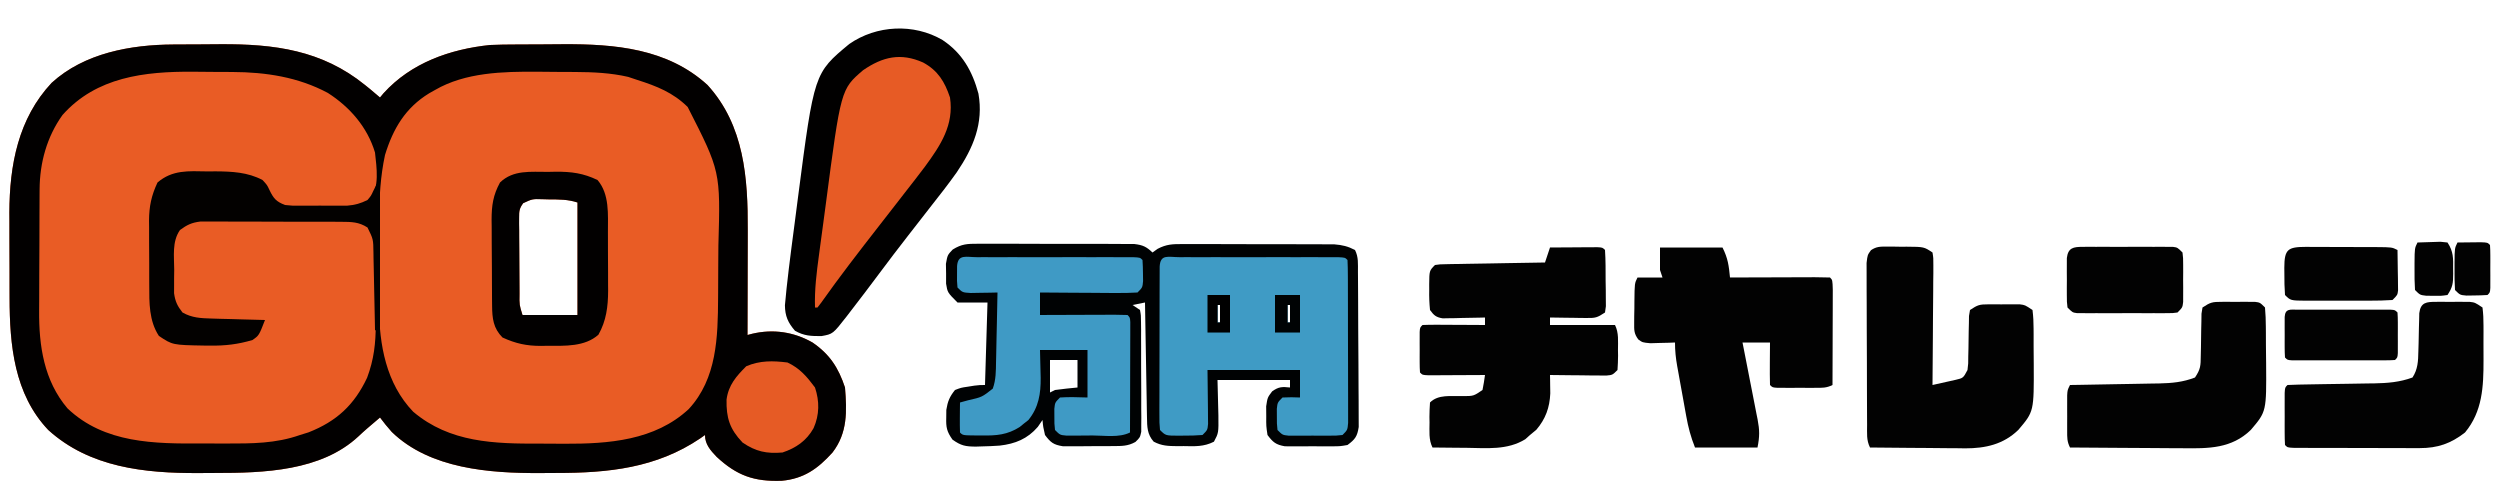
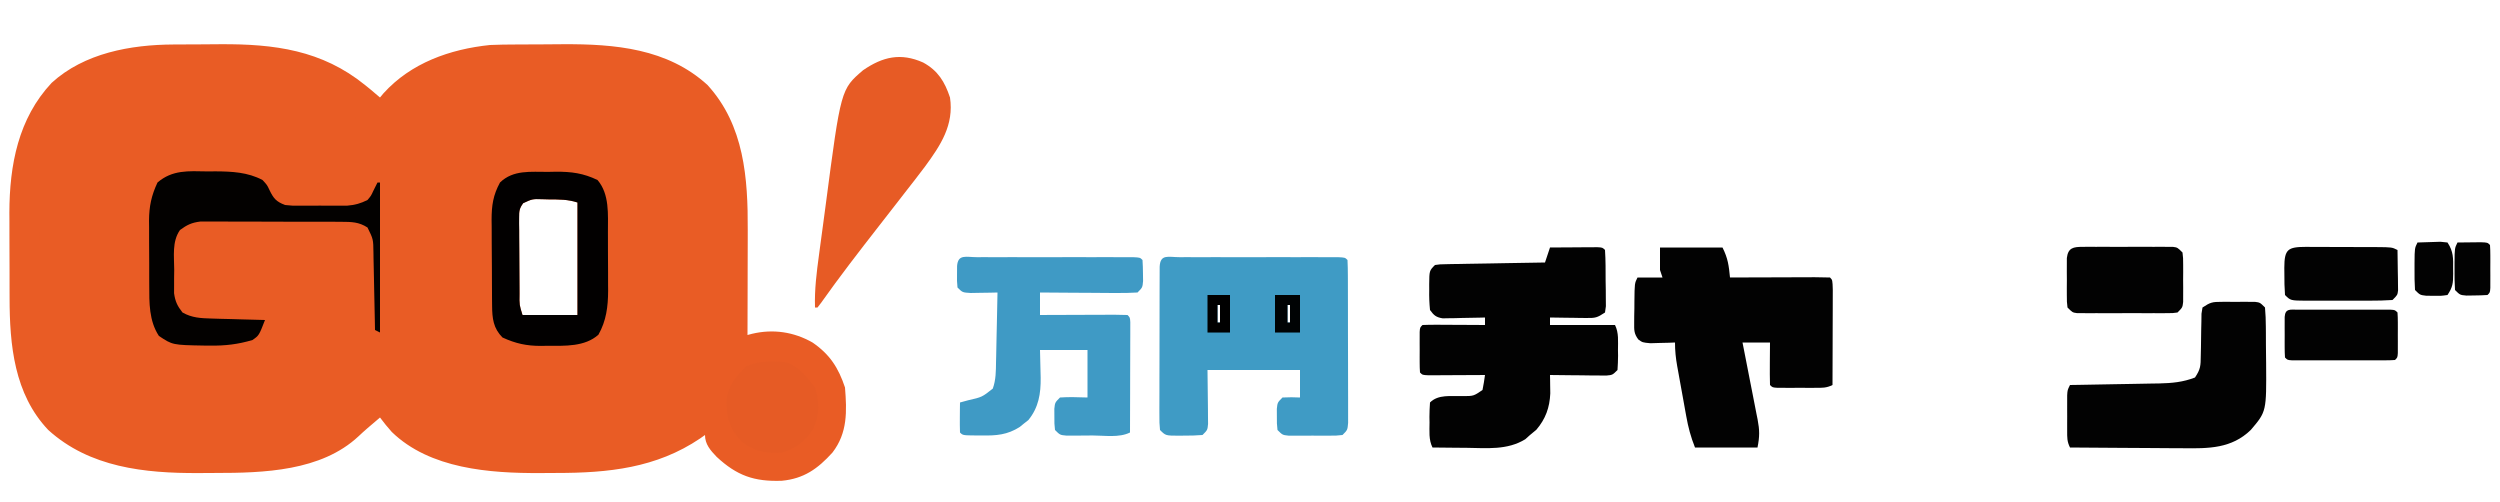
<svg xmlns="http://www.w3.org/2000/svg" version="1.1" width="1000" height="201">
  <path d="M0 0 C0.995 -0.006 1.991 -0.011 3.016 -0.017 C5.12 -0.027 7.224 -0.033 9.327 -0.037 C12.494 -0.047 15.66 -0.078 18.826 -0.109 C40.317 -0.222 59.358 2.231 76.598 16.203 C77.595 17.008 77.595 17.008 78.613 17.828 C79.958 18.934 81.281 20.065 82.598 21.203 C83.062 20.646 83.526 20.089 84.004 19.516 C94.998 7.373 110.566 1.875 126.598 0.203 C130.065 0.042 133.529 0.016 137 0 C137.995 -0.006 138.991 -0.011 140.016 -0.017 C142.12 -0.027 144.224 -0.033 146.327 -0.037 C149.494 -0.047 152.66 -0.078 155.826 -0.109 C176.503 -0.218 197.569 1.574 213.598 16.203 C228.338 32.354 229.789 53.505 229.695 74.309 C229.693 76.116 229.693 76.116 229.691 77.961 C229.685 81.771 229.673 85.581 229.66 89.391 C229.655 91.99 229.651 94.59 229.646 97.189 C229.636 103.527 229.619 109.865 229.598 116.203 C230.203 116.043 230.808 115.883 231.431 115.718 C239.841 113.719 248.147 114.951 255.598 119.203 C262.54 123.947 265.977 129.341 268.598 137.203 C269.352 146.694 269.668 155.311 263.598 163.203 C257.694 169.747 252.106 173.688 243.301 174.512 C232.228 174.904 225.339 172.444 217.262 164.945 C214.773 162.34 212.598 159.912 212.598 156.203 C211.966 156.65 211.334 157.098 210.684 157.559 C193.091 169.448 173.841 171.391 153.196 171.388 C150.998 171.391 148.8 171.409 146.602 171.428 C126.491 171.51 102.546 169.776 87.305 154.977 C85.646 153.103 84.082 151.216 82.598 149.203 C82.174 149.567 81.749 149.93 81.312 150.305 C80.071 151.369 78.826 152.43 77.578 153.488 C76.349 154.553 75.139 155.64 73.961 156.762 C59.017 170.692 36.023 171.39 16.769 171.388 C14.498 171.391 12.228 171.409 9.957 171.428 C-11.519 171.513 -33.525 169.212 -50.09 154.203 C-63.731 139.838 -65.552 120.192 -65.57 101.348 C-65.574 100.128 -65.577 98.909 -65.58 97.653 C-65.585 95.082 -65.588 92.511 -65.588 89.94 C-65.59 86.045 -65.608 82.151 -65.627 78.256 C-65.63 75.745 -65.632 73.234 -65.633 70.723 C-65.64 69.576 -65.647 68.43 -65.655 67.249 C-65.602 48.226 -62.111 29.604 -48.738 15.336 C-35.678 3.412 -17.099 0.077 0 0 Z M139.876 63.469 C138.315 65.586 138.228 66.666 138.241 69.276 C138.238 70.09 138.235 70.904 138.232 71.743 C138.244 72.618 138.257 73.493 138.27 74.395 C138.271 75.296 138.273 76.197 138.275 77.125 C138.282 79.029 138.296 80.933 138.316 82.837 C138.348 85.758 138.357 88.678 138.363 91.6 C138.372 93.448 138.383 95.296 138.395 97.145 C138.399 98.022 138.403 98.899 138.407 99.802 C138.33 104.14 138.33 104.14 139.598 108.203 C146.858 108.203 154.118 108.203 161.598 108.203 C161.598 93.353 161.598 78.503 161.598 63.203 C157.756 61.922 154.102 61.98 150.098 61.953 C148.939 61.922 148.939 61.922 147.758 61.891 C143.562 61.756 143.562 61.756 139.876 63.469 Z " fill="#E95C25" transform="translate(69.402,17.797)" />
  <path d="M0 0 C0.84 -0.006 1.68 -0.011 2.545 -0.017 C4.32 -0.027 6.094 -0.033 7.868 -0.037 C10.528 -0.047 13.186 -0.078 15.846 -0.109 C34.427 -0.225 54.141 1.357 68.043 15.012 C68.731 15.735 69.42 16.458 70.129 17.203 C70.652 17.73 71.176 18.258 71.715 18.801 C78.584 26.273 79.573 33.99 79.562 43.75 C79.098 47.45 78.488 49.333 76.129 52.203 C70.14 55.222 63.744 54.571 57.191 54.578 C55.929 54.603 54.666 54.627 53.365 54.652 C41.687 54.689 41.687 54.689 37.129 50.203 C35.949 48.352 35.949 48.352 35.254 46.578 C33.442 42.932 33.442 42.932 29.816 42.012 C23.938 40.76 17.988 40.874 12.004 40.891 C10.273 40.866 10.273 40.866 8.508 40.842 C0.265 40.641 0.265 40.641 -6.871 44.203 C-9.699 50.311 -10.316 55.399 -10.27 62.074 C-10.274 63.457 -10.274 63.457 -10.278 64.867 C-10.28 66.806 -10.275 68.745 -10.262 70.684 C-10.246 73.629 -10.262 76.573 -10.281 79.518 C-10.279 81.411 -10.275 83.305 -10.27 85.199 C-10.276 86.068 -10.282 86.937 -10.288 87.833 C-10.215 94.265 -9.507 101.191 -5.121 106.203 C3.544 110.054 18.509 109.657 27.566 107.016 C31.413 105.059 32.163 103.877 34.129 100.203 C33.342 100.189 32.556 100.174 31.746 100.159 C28.165 100.084 24.584 99.988 21.004 99.891 C19.766 99.868 18.529 99.846 17.254 99.822 C16.055 99.787 14.856 99.751 13.621 99.715 C12.521 99.689 11.422 99.662 10.289 99.635 C5.53 98.984 2.292 97.674 -0.721 93.863 C-1.996 90.914 -2.258 88.844 -2.27 85.641 C-2.275 84.074 -2.275 84.074 -2.281 82.477 C-2.27 81.396 -2.258 80.316 -2.246 79.203 C-2.258 78.123 -2.269 77.043 -2.281 75.93 C-2.277 74.886 -2.274 73.841 -2.27 72.766 C-2.266 71.818 -2.263 70.871 -2.259 69.895 C-1.787 66.618 -0.879 64.831 1.129 62.203 C5.046 59.318 7.853 58.825 12.676 58.815 C13.981 58.805 15.285 58.796 16.63 58.786 C18.046 58.792 19.463 58.798 20.879 58.805 C22.34 58.803 23.8 58.8 25.261 58.796 C28.317 58.792 31.373 58.798 34.43 58.812 C38.34 58.829 42.251 58.819 46.161 58.801 C49.176 58.79 52.191 58.794 55.205 58.802 C56.647 58.804 58.089 58.801 59.53 58.794 C61.547 58.787 63.565 58.8 65.582 58.815 C66.728 58.817 67.875 58.82 69.056 58.822 C72.534 59.253 74.373 60.057 77.129 62.203 C79.019 64.998 79.386 67.246 79.419 70.582 C79.432 71.44 79.445 72.299 79.458 73.184 C79.46 74.107 79.463 75.03 79.465 75.98 C79.475 77.424 79.475 77.424 79.485 78.897 C79.495 80.937 79.5 82.977 79.5 85.017 C79.504 88.098 79.54 91.178 79.578 94.26 C79.669 109.965 78.246 122.872 67.457 135.098 C56.533 145.812 40.869 148.518 26.18 148.504 C25.164 148.508 24.148 148.512 23.102 148.517 C20.965 148.523 18.828 148.523 16.691 148.519 C13.467 148.516 10.245 148.539 7.021 148.564 C-10.544 148.62 -28.185 147.972 -42.348 136.133 C-53.813 124.153 -55.189 109.422 -55.172 93.652 C-55.176 92.147 -55.18 90.642 -55.185 89.136 C-55.192 85.992 -55.192 82.848 -55.187 79.703 C-55.181 75.706 -55.198 71.709 -55.221 67.712 C-55.236 64.605 -55.237 61.499 -55.234 58.392 C-55.234 56.92 -55.239 55.447 -55.249 53.975 C-55.338 39.438 -53.484 25.1 -43.309 13.953 C-31.662 3.116 -15.383 0.083 0 0 Z " fill="#E95C25" transform="translate(70.871,28.797)" />
-   <path d="M0 0 C0.995 -0.006 1.991 -0.011 3.016 -0.017 C5.12 -0.027 7.224 -0.033 9.327 -0.037 C12.494 -0.047 15.66 -0.078 18.826 -0.109 C40.317 -0.222 59.358 2.231 76.598 16.203 C77.595 17.008 77.595 17.008 78.613 17.828 C79.958 18.934 81.281 20.065 82.598 21.203 C83.062 20.646 83.526 20.089 84.004 19.516 C94.998 7.373 110.566 1.875 126.598 0.203 C130.065 0.042 133.529 0.016 137 0 C137.995 -0.006 138.991 -0.011 140.016 -0.017 C142.12 -0.027 144.224 -0.033 146.327 -0.037 C149.494 -0.047 152.66 -0.078 155.826 -0.109 C176.503 -0.218 197.569 1.574 213.598 16.203 C228.338 32.354 229.789 53.505 229.695 74.309 C229.693 76.116 229.693 76.116 229.691 77.961 C229.685 81.771 229.673 85.581 229.66 89.391 C229.655 91.99 229.651 94.59 229.646 97.189 C229.636 103.527 229.619 109.865 229.598 116.203 C230.203 116.043 230.808 115.883 231.431 115.718 C239.841 113.719 248.147 114.951 255.598 119.203 C262.54 123.947 265.977 129.341 268.598 137.203 C269.352 146.694 269.668 155.311 263.598 163.203 C257.694 169.747 252.106 173.688 243.301 174.512 C232.228 174.904 225.339 172.444 217.262 164.945 C214.773 162.34 212.598 159.912 212.598 156.203 C211.966 156.65 211.334 157.098 210.684 157.559 C193.091 169.448 173.841 171.391 153.196 171.388 C150.998 171.391 148.8 171.409 146.602 171.428 C126.491 171.51 102.546 169.776 87.305 154.977 C85.646 153.103 84.082 151.216 82.598 149.203 C82.174 149.567 81.749 149.93 81.312 150.305 C80.071 151.369 78.826 152.43 77.578 153.488 C76.349 154.553 75.139 155.64 73.961 156.762 C59.017 170.692 36.023 171.39 16.769 171.388 C14.498 171.391 12.228 171.409 9.957 171.428 C-11.519 171.513 -33.525 169.212 -50.09 154.203 C-63.731 139.838 -65.552 120.192 -65.57 101.348 C-65.574 100.128 -65.577 98.909 -65.58 97.653 C-65.585 95.082 -65.588 92.511 -65.588 89.94 C-65.59 86.045 -65.608 82.151 -65.627 78.256 C-65.63 75.745 -65.632 73.234 -65.633 70.723 C-65.64 69.576 -65.647 68.43 -65.655 67.249 C-65.602 48.226 -62.111 29.604 -48.738 15.336 C-35.678 3.412 -17.099 0.077 0 0 Z M-44.402 28.203 C-50.648 36.911 -53.502 47.317 -53.563 57.93 C-53.568 58.586 -53.573 59.242 -53.579 59.918 C-53.593 62.078 -53.6 64.238 -53.605 66.398 C-53.608 67.141 -53.611 67.884 -53.614 68.65 C-53.629 72.585 -53.638 76.521 -53.643 80.456 C-53.648 84.494 -53.672 88.532 -53.701 92.569 C-53.719 95.697 -53.724 98.825 -53.726 101.954 C-53.729 103.441 -53.737 104.928 -53.75 106.414 C-53.866 120.477 -51.839 134.448 -42.398 145.562 C-27.629 159.618 -7.569 159.709 11.578 159.594 C14.79 159.578 18.001 159.594 21.213 159.613 C31.35 159.624 40.924 159.625 50.598 156.203 C51.735 155.85 52.872 155.497 54.043 155.133 C65.256 150.719 72.298 144.194 77.441 133.293 C80.178 125.98 80.906 119.498 80.898 111.754 C80.905 110.29 80.905 110.29 80.911 108.797 C80.917 106.748 80.918 104.698 80.913 102.648 C80.91 99.514 80.934 96.382 80.959 93.248 C80.961 91.25 80.962 89.252 80.961 87.254 C80.975 85.854 80.975 85.854 80.989 84.425 C80.954 79.588 80.909 76.031 77.598 72.203 C74.152 69.966 71.217 69.945 67.164 69.928 C65.859 69.919 64.554 69.909 63.21 69.9 C61.788 69.9 60.367 69.901 58.945 69.902 C57.483 69.898 56.021 69.894 54.559 69.889 C51.497 69.882 48.435 69.882 45.372 69.887 C41.454 69.893 37.536 69.876 33.617 69.853 C30.598 69.838 27.579 69.837 24.56 69.841 C23.116 69.84 21.671 69.835 20.227 69.825 C18.205 69.812 16.183 69.821 14.16 69.831 C12.436 69.83 12.436 69.83 10.678 69.829 C7.23 70.248 5.375 71.155 2.598 73.203 C-1.449 78.512 -0.882 83.728 -0.84 90.141 C-0.86 91.212 -0.88 92.284 -0.9 93.389 C-0.897 99.566 -0.786 103.654 3.598 108.203 C7.439 110.125 10.725 110.496 14.992 110.617 C16.194 110.656 17.396 110.695 18.635 110.734 C19.881 110.765 21.127 110.796 22.41 110.828 C23.675 110.867 24.941 110.905 26.244 110.945 C29.362 111.039 32.48 111.125 35.598 111.203 C33.631 114.877 32.881 116.059 29.035 118.016 C19.192 120.86 6.263 120.425 -3.402 117.203 C-6.614 115.044 -7.124 112.165 -7.986 108.529 C-8.714 104.461 -8.707 100.42 -8.703 96.297 C-8.707 95.373 -8.712 94.449 -8.716 93.496 C-8.722 91.553 -8.722 89.61 -8.718 87.667 C-8.715 84.712 -8.738 81.757 -8.764 78.801 C-8.766 76.904 -8.767 75.007 -8.766 73.109 C-8.775 72.235 -8.784 71.361 -8.794 70.46 C-8.751 64.717 -7.83 60.433 -5.402 55.203 C-0.144 50.848 6.922 51.763 13.41 51.828 C14.548 51.817 15.685 51.805 16.857 51.793 C23.336 51.815 29.802 51.976 35.598 55.203 C37.285 58.141 37.285 58.141 38.598 61.203 C43.417 65.929 48.243 65.698 54.785 65.701 C56.043 65.681 57.301 65.661 58.598 65.641 C60.485 65.651 60.485 65.651 62.41 65.662 C68.706 65.619 73.064 65.473 78.598 62.203 C82.475 57.153 81.249 49.198 80.598 43.203 C77.548 33.058 70.555 25.011 61.707 19.355 C49.768 12.995 36.96 11.072 23.594 11 C22.753 10.994 21.912 10.989 21.045 10.983 C19.273 10.973 17.501 10.967 15.728 10.963 C13.067 10.953 10.406 10.922 7.744 10.891 C-11.53 10.771 -30.855 12.963 -44.402 28.203 Z M104.598 18.203 C103.831 18.635 103.064 19.067 102.273 19.512 C92.762 25.313 87.834 33.65 84.598 44.203 C82.771 52.753 82.29 61.067 82.297 69.789 C82.293 71.048 82.288 72.308 82.284 73.605 C82.278 76.253 82.277 78.9 82.282 81.547 C82.287 84.231 82.28 86.915 82.261 89.599 C82.237 93.516 82.233 97.434 82.234 101.352 C82.225 102.532 82.216 103.713 82.206 104.929 C82.289 120.14 85.044 135.603 95.855 146.875 C110.499 159.307 128.422 159.722 146.635 159.649 C149.893 159.641 153.15 159.669 156.408 159.701 C173.968 159.76 192.495 158.438 206.074 145.848 C217.4 133.622 217.744 117.051 217.836 101.324 C217.84 100.668 217.844 100.013 217.848 99.337 C217.869 95.863 217.883 92.388 217.893 88.914 C217.902 86.077 217.922 83.241 217.954 80.405 C218.791 50.741 218.791 50.741 205.668 24.996 C199.832 19.235 193.317 16.669 185.598 14.203 C183.741 13.584 183.741 13.584 181.848 12.953 C174.907 11.351 167.887 11.04 160.785 11 C159.973 10.994 159.16 10.989 158.323 10.983 C156.612 10.973 154.901 10.967 153.19 10.963 C150.631 10.953 148.074 10.922 145.516 10.891 C131.841 10.803 116.727 11.145 104.598 18.203 Z " fill="#020000" transform="translate(69.402,17.797)" />
-   <path d="M0 0 C0.706 -0.005 1.413 -0.011 2.14 -0.016 C4.464 -0.029 6.787 -0.012 9.111 0.006 C10.731 0.005 12.351 0.004 13.971 0.001 C17.361 -0 20.751 0.012 24.141 0.035 C28.485 0.064 32.828 0.061 37.171 0.048 C40.514 0.041 43.857 0.049 47.201 0.061 C48.802 0.066 50.404 0.066 52.005 0.062 C54.243 0.059 56.481 0.076 58.719 0.098 C60.628 0.106 60.628 0.106 62.576 0.114 C65.966 0.522 67.349 1.187 69.795 3.502 C70.475 3.014 71.156 2.527 71.857 2.025 C75.425 0.175 77.792 0.127 81.801 0.129 C82.828 0.124 82.828 0.124 83.877 0.118 C86.131 0.11 88.384 0.124 90.638 0.138 C92.211 0.139 93.784 0.138 95.357 0.137 C98.648 0.137 101.94 0.147 105.232 0.166 C109.445 0.188 113.658 0.189 117.871 0.182 C121.118 0.179 124.364 0.185 127.61 0.195 C129.163 0.199 130.717 0.2 132.27 0.199 C134.443 0.198 136.616 0.211 138.789 0.227 C140.024 0.232 141.259 0.236 142.532 0.241 C145.737 0.497 147.954 1.02 150.795 2.502 C152.255 5.423 151.946 8.012 151.972 11.275 C151.978 11.971 151.985 12.667 151.992 13.384 C152.011 15.692 152.023 17.999 152.033 20.306 C152.037 21.094 152.041 21.881 152.045 22.693 C152.066 26.86 152.08 31.027 152.09 35.195 C152.101 39.501 152.135 43.807 152.175 48.114 C152.201 51.424 152.21 54.733 152.213 58.043 C152.218 59.631 152.23 61.218 152.248 62.806 C152.272 65.028 152.272 67.248 152.265 69.47 C152.271 70.734 152.276 71.998 152.282 73.301 C151.707 77.077 150.833 78.257 147.795 80.502 C144.834 81.019 144.834 81.019 141.42 81.033 C140.187 81.038 138.955 81.043 137.685 81.049 C136.401 81.033 135.117 81.018 133.795 81.002 C131.869 81.025 131.869 81.025 129.904 81.049 C128.672 81.043 127.439 81.038 126.17 81.033 C124.48 81.026 124.48 81.026 122.756 81.019 C119.15 80.389 117.965 79.406 115.795 76.502 C115.263 72.97 115.263 72.97 115.295 69.002 C115.279 67.037 115.279 67.037 115.263 65.033 C115.795 61.502 115.795 61.502 117.654 59.049 C120.24 57.18 121.672 57.155 124.795 57.502 C124.795 56.512 124.795 55.522 124.795 54.502 C115.225 54.502 105.655 54.502 95.795 54.502 C95.953 61.562 95.953 61.562 96.155 68.622 C96.235 75.673 96.235 75.673 94.373 79.177 C90.397 81.22 86.698 81.042 82.295 80.939 C81.44 80.946 80.585 80.953 79.705 80.961 C76.076 80.924 73.503 80.877 70.263 79.162 C67.641 76.197 67.655 73.261 67.589 69.479 C67.559 67.948 67.559 67.948 67.529 66.386 C67.512 65.286 67.495 64.186 67.478 63.052 C67.457 61.925 67.437 60.797 67.415 59.635 C67.35 56.028 67.291 52.421 67.232 48.814 C67.189 46.371 67.145 43.927 67.101 41.484 C66.994 35.49 66.892 29.496 66.795 23.502 C65.145 23.832 63.495 24.162 61.795 24.502 C62.785 25.162 63.775 25.822 64.795 26.502 C65.182 28.658 65.182 28.658 65.199 31.363 C65.211 32.374 65.224 33.385 65.237 34.427 C65.234 35.523 65.231 36.619 65.228 37.748 C65.234 38.87 65.239 39.992 65.244 41.148 C65.251 43.524 65.249 45.901 65.241 48.277 C65.232 51.921 65.261 55.563 65.293 59.207 C65.294 61.512 65.294 63.817 65.291 66.123 C65.302 67.217 65.313 68.31 65.325 69.437 C65.311 70.959 65.311 70.959 65.296 72.511 C65.296 73.405 65.296 74.298 65.296 75.218 C64.795 77.502 64.795 77.502 62.96 79.288 C59.911 80.997 57.463 80.907 53.982 80.935 C53.331 80.941 52.681 80.946 52.01 80.951 C50.639 80.958 49.267 80.956 47.895 80.948 C45.801 80.939 43.709 80.968 41.615 81 C40.279 81.001 38.943 81.001 37.607 80.998 C35.792 81.001 35.792 81.001 33.939 81.003 C30.199 80.407 29.035 79.503 26.795 76.502 C26.045 73.252 26.045 73.252 25.795 70.502 C25.176 71.409 24.557 72.317 23.92 73.252 C19.799 78.042 14.903 80.033 8.657 80.745 C6.262 80.924 3.883 81.014 1.482 81.064 C0.705 81.091 -0.072 81.118 -0.872 81.146 C-4.989 81.118 -6.779 80.807 -10.217 78.342 C-12.513 75.062 -12.827 73.462 -12.705 69.502 C-12.695 68.491 -12.685 67.48 -12.674 66.439 C-12.135 63.061 -11.357 61.162 -9.205 58.502 C-6.795 57.576 -6.795 57.576 -4.143 57.189 C-3.265 57.049 -2.387 56.908 -1.483 56.763 C0.795 56.502 0.795 56.502 2.795 56.502 C3.125 45.612 3.455 34.722 3.795 23.502 C-0.165 23.502 -4.125 23.502 -8.205 23.502 C-12.205 19.502 -12.205 19.502 -12.772 15.97 C-12.77 14.006 -12.77 14.006 -12.768 12.002 C-12.79 10.692 -12.812 9.382 -12.834 8.033 C-12.205 4.502 -12.205 4.502 -10.116 2.312 C-6.485 0.054 -4.26 0.001 0 0 Z M95.795 24.502 C95.795 26.812 95.795 29.122 95.795 31.502 C96.125 31.502 96.455 31.502 96.795 31.502 C96.795 29.192 96.795 26.882 96.795 24.502 C96.465 24.502 96.135 24.502 95.795 24.502 Z M123.795 24.502 C123.795 26.812 123.795 29.122 123.795 31.502 C124.125 31.502 124.455 31.502 124.795 31.502 C124.795 29.192 124.795 26.882 124.795 24.502 C124.465 24.502 124.135 24.502 123.795 24.502 Z M28.795 46.502 C28.795 50.792 28.795 55.082 28.795 59.502 C29.455 59.172 30.115 58.842 30.795 58.502 C32.331 58.277 33.874 58.094 35.42 57.939 C36.863 57.795 38.307 57.65 39.795 57.502 C39.795 53.872 39.795 50.242 39.795 46.502 C36.165 46.502 32.535 46.502 28.795 46.502 Z " fill="#000203" transform="translate(391.205,97.498)" />
-   <path d="M0 0 C7.896 5.25 11.916 12.393 14.375 21.438 C16.48 33.36 12.302 43.146 5.721 52.895 C2.304 57.718 -1.344 62.358 -5 67 C-6.156 68.484 -7.311 69.968 -8.465 71.453 C-10.235 73.73 -12.005 76.007 -13.781 78.279 C-17.642 83.226 -21.437 88.218 -25.188 93.25 C-29.086 98.468 -33.007 103.666 -37 108.812 C-37.445 109.394 -37.89 109.975 -38.348 110.573 C-43.848 117.612 -43.848 117.612 -48.402 118.434 C-52.595 118.44 -55.285 118.402 -59 116.312 C-61.812 113.061 -62.986 110.43 -63.029 106.097 C-62.926 105.058 -62.824 104.02 -62.718 102.95 C-62.608 101.803 -62.498 100.656 -62.385 99.474 C-61.806 94.244 -61.196 89.022 -60.512 83.805 C-60.367 82.692 -60.223 81.579 -60.074 80.432 C-59.769 78.094 -59.462 75.756 -59.154 73.419 C-58.691 69.905 -58.241 66.39 -57.791 62.875 C-51.333 13.255 -51.333 13.255 -37.316 1.613 C-26.421 -5.975 -11.476 -6.726 0 0 Z " fill="#010000" transform="translate(377,16)" />
  <path d="M0 0 C0.711 -0.002 1.421 -0.004 2.153 -0.005 C4.513 -0.01 6.873 -0.007 9.232 -0.003 C10.865 -0.004 12.498 -0.005 14.131 -0.006 C17.558 -0.008 20.984 -0.006 24.411 -0.001 C28.813 0.005 33.215 0.001 37.617 -0.005 C40.99 -0.008 44.363 -0.007 47.736 -0.004 C49.36 -0.004 50.983 -0.005 52.607 -0.007 C54.872 -0.009 57.137 -0.006 59.402 0 C61.34 0.001 61.34 0.001 63.316 0.002 C66.201 0.129 66.201 0.129 67.201 1.129 C67.306 3.235 67.34 5.345 67.346 7.453 C67.35 8.114 67.353 8.774 67.357 9.454 C67.366 11.647 67.368 13.839 67.369 16.032 C67.372 17.55 67.376 19.068 67.379 20.587 C67.385 23.774 67.387 26.961 67.386 30.148 C67.386 34.238 67.4 38.328 67.417 42.419 C67.428 45.556 67.43 48.693 67.43 51.83 C67.431 53.339 67.435 54.847 67.443 56.355 C67.453 58.462 67.45 60.569 67.444 62.676 C67.446 63.877 67.447 65.077 67.448 66.314 C67.201 69.129 67.201 69.129 65.201 71.129 C62.803 71.388 62.803 71.388 59.826 71.395 C58.759 71.398 57.691 71.4 56.592 71.403 C55.473 71.395 54.354 71.387 53.201 71.379 C52.082 71.387 50.963 71.395 49.811 71.403 C48.743 71.4 47.676 71.398 46.576 71.395 C45.103 71.392 45.103 71.392 43.6 71.388 C41.201 71.129 41.201 71.129 39.201 69.129 C38.936 66.598 38.936 66.598 38.951 63.629 C38.943 62.16 38.943 62.16 38.936 60.661 C39.201 58.129 39.201 58.129 41.201 56.129 C44.826 56.004 44.826 56.004 48.201 56.129 C48.201 52.499 48.201 48.869 48.201 45.129 C35.991 45.129 23.781 45.129 11.201 45.129 C11.28 52.938 11.28 52.938 11.381 60.746 C11.386 61.716 11.391 62.685 11.396 63.684 C11.407 64.679 11.417 65.674 11.428 66.699 C11.201 69.129 11.201 69.129 9.201 71.129 C6.656 71.328 4.244 71.408 1.701 71.379 C1.012 71.387 0.322 71.395 -0.389 71.403 C-5.545 71.383 -5.545 71.383 -7.799 69.129 C-8.046 66.314 -8.046 66.314 -8.042 62.676 C-8.044 62.014 -8.046 61.352 -8.048 60.67 C-8.051 58.478 -8.041 56.286 -8.029 54.094 C-8.028 52.575 -8.028 51.056 -8.028 49.536 C-8.026 46.351 -8.018 43.166 -8.005 39.981 C-7.988 35.889 -7.984 31.798 -7.985 27.706 C-7.984 24.569 -7.979 21.432 -7.972 18.295 C-7.968 16.786 -7.966 15.276 -7.966 13.767 C-7.964 11.663 -7.955 9.558 -7.944 7.453 C-7.94 6.254 -7.936 5.054 -7.933 3.818 C-7.674 -1.371 -4.529 0.003 0 0 Z M15.201 19.129 C15.201 21.439 15.201 23.749 15.201 26.129 C15.531 26.129 15.861 26.129 16.201 26.129 C16.201 23.819 16.201 21.509 16.201 19.129 C15.871 19.129 15.541 19.129 15.201 19.129 Z M43.201 19.129 C43.201 21.439 43.201 23.749 43.201 26.129 C43.531 26.129 43.861 26.129 44.201 26.129 C44.201 23.819 44.201 21.509 44.201 19.129 C43.871 19.129 43.541 19.129 43.201 19.129 Z " fill="#3F9BC5" transform="translate(471.799,102.871)" />
  <path d="M0 0 C3.479 -0.029 6.958 -0.047 10.438 -0.062 C11.927 -0.075 11.927 -0.075 13.447 -0.088 C14.392 -0.091 15.336 -0.094 16.309 -0.098 C17.62 -0.106 17.62 -0.106 18.959 -0.114 C21 0 21 0 22 1 C22.281 5.139 22.232 9.29 22.25 13.438 C22.271 14.609 22.291 15.78 22.312 16.986 C22.32 18.662 22.32 18.662 22.328 20.371 C22.337 21.402 22.347 22.432 22.356 23.494 C22.239 24.321 22.121 25.148 22 26 C18.847 28.102 18.139 28.243 14.551 28.195 C13.279 28.186 13.279 28.186 11.982 28.176 C11.101 28.159 10.22 28.142 9.312 28.125 C8.42 28.116 7.527 28.107 6.607 28.098 C4.405 28.074 2.202 28.041 0 28 C0 28.99 0 29.98 0 31 C8.58 31 17.16 31 26 31 C27.58 34.16 27.184 37.535 27.188 41 C27.2 41.737 27.212 42.475 27.225 43.234 C27.23 45.158 27.122 47.081 27 49 C25 51 25 51 22.478 51.227 C21.441 51.217 20.404 51.206 19.336 51.195 C18.214 51.189 17.093 51.182 15.938 51.176 C14.762 51.159 13.586 51.142 12.375 51.125 C11.192 51.116 10.008 51.107 8.789 51.098 C5.859 51.074 2.93 51.041 0 51 C0.021 51.999 0.021 51.999 0.042 53.018 C0.052 53.903 0.063 54.788 0.074 55.699 C0.095 57.008 0.095 57.008 0.116 58.343 C-0.133 64.042 -1.76 68.538 -5.438 72.875 C-6.283 73.576 -7.129 74.278 -8 75 C-8.619 75.557 -9.238 76.114 -9.875 76.688 C-17.075 81.134 -25.283 80.232 -33.438 80.125 C-34.741 80.116 -36.045 80.107 -37.389 80.098 C-40.593 80.074 -43.796 80.041 -47 80 C-48.58 76.84 -48.184 73.465 -48.188 70 C-48.2 69.263 -48.212 68.525 -48.225 67.766 C-48.23 65.842 -48.122 63.919 -48 62 C-44.669 58.669 -39.646 59.56 -35.121 59.434 C-30.587 59.452 -30.587 59.452 -27 57 C-26.602 55.012 -26.262 53.011 -26 51 C-26.752 51.005 -27.504 51.01 -28.279 51.016 C-31.665 51.037 -35.051 51.05 -38.438 51.062 C-40.214 51.075 -40.214 51.075 -42.025 51.088 C-43.15 51.091 -44.275 51.094 -45.434 51.098 C-46.997 51.106 -46.997 51.106 -48.592 51.114 C-51 51 -51 51 -52 50 C-52.098 48.67 -52.131 47.334 -52.133 46 C-52.134 45.196 -52.135 44.391 -52.137 43.562 C-52.133 42.717 -52.129 41.871 -52.125 41 C-52.129 40.154 -52.133 39.309 -52.137 38.438 C-52.135 37.633 -52.134 36.829 -52.133 36 C-52.132 35.258 -52.131 34.515 -52.129 33.75 C-52 32 -52 32 -51 31 C-49.146 30.913 -47.289 30.893 -45.434 30.902 C-44.309 30.906 -43.184 30.909 -42.025 30.912 C-40.841 30.92 -39.657 30.929 -38.438 30.938 C-37.25 30.942 -36.062 30.947 -34.838 30.951 C-31.892 30.963 -28.946 30.979 -26 31 C-26 30.01 -26 29.02 -26 28 C-26.56 28.016 -27.12 28.031 -27.697 28.048 C-30.235 28.11 -32.773 28.149 -35.312 28.188 C-36.194 28.213 -37.075 28.238 -37.982 28.264 C-39.254 28.278 -39.254 28.278 -40.551 28.293 C-41.331 28.309 -42.111 28.324 -42.915 28.341 C-45.574 27.906 -46.429 27.164 -48 25 C-48.271 22.222 -48.374 19.707 -48.312 16.938 C-48.316 16.205 -48.319 15.472 -48.322 14.717 C-48.267 9.267 -48.267 9.267 -46 7 C-44.089 6.722 -44.089 6.722 -41.734 6.681 C-40.413 6.651 -40.413 6.651 -39.065 6.621 C-37.637 6.604 -37.637 6.604 -36.18 6.586 C-34.719 6.557 -34.719 6.557 -33.229 6.527 C-30.111 6.467 -26.993 6.421 -23.875 6.375 C-21.764 6.337 -19.654 6.298 -17.543 6.258 C-12.362 6.162 -7.181 6.077 -2 6 C-1.34 4.02 -0.68 2.04 0 0 Z " fill="#020202" transform="translate(620,99)" />
  <path d="M0 0 C8.25 0 16.5 0 25 0 C27.199 4.398 27.519 7.186 28 12 C29.81 11.992 29.81 11.992 31.656 11.984 C36.116 11.966 40.575 11.955 45.035 11.945 C46.968 11.94 48.901 11.933 50.835 11.925 C53.607 11.912 56.38 11.907 59.152 11.902 C60.457 11.895 60.457 11.895 61.788 11.887 C63.859 11.887 65.93 11.938 68 12 C69 13 69 13 69.114 16.969 C69.113 18.741 69.108 20.513 69.098 22.285 C69.096 23.216 69.095 24.147 69.093 25.106 C69.088 28.091 69.075 31.077 69.062 34.062 C69.057 36.081 69.053 38.1 69.049 40.119 C69.038 45.079 69.021 50.04 69 55 C66.51 56.245 64.81 56.129 62.027 56.133 C60.555 56.135 60.555 56.135 59.053 56.137 C58.025 56.133 56.997 56.129 55.938 56.125 C54.906 56.129 53.874 56.133 52.811 56.137 C51.83 56.135 50.85 56.134 49.84 56.133 C48.936 56.132 48.032 56.131 47.101 56.129 C45 56 45 56 44 55 C43.927 52.137 43.908 49.299 43.938 46.438 C43.942 45.631 43.947 44.825 43.951 43.994 C43.963 41.996 43.981 39.998 44 38 C40.37 38 36.74 38 33 38 C33.217 39.095 33.435 40.189 33.658 41.317 C34.464 45.387 35.257 49.46 36.046 53.533 C36.389 55.295 36.735 57.055 37.085 58.815 C37.588 61.347 38.078 63.882 38.566 66.418 C38.725 67.201 38.883 67.985 39.046 68.792 C39.86 73.091 39.881 75.595 39 80 C30.75 80 22.5 80 14 80 C12.298 75.745 11.281 71.892 10.492 67.434 C10.362 66.718 10.231 66.002 10.097 65.264 C9.824 63.758 9.554 62.251 9.286 60.743 C8.876 58.44 8.456 56.139 8.035 53.838 C7.77 52.37 7.506 50.902 7.242 49.434 C7.055 48.405 7.055 48.405 6.863 47.356 C6.298 44.154 6 41.27 6 38 C4.645 38.052 4.645 38.052 3.262 38.105 C2.082 38.133 0.903 38.16 -0.312 38.188 C-1.484 38.222 -2.656 38.257 -3.863 38.293 C-7 38 -7 38 -8.676 36.783 C-10.406 34.454 -10.36 33.066 -10.328 30.184 C-10.323 29.255 -10.318 28.326 -10.312 27.369 C-10.282 25.918 -10.282 25.918 -10.25 24.438 C-10.245 23.466 -10.24 22.495 -10.234 21.494 C-10.154 14.309 -10.154 14.309 -9 12 C-5.7 12 -2.4 12 1 12 C0.67 11.01 0.34 10.02 0 9 C0 6.03 0 3.06 0 0 Z " fill="#020202" transform="translate(664,99)" />
-   <path d="M0 0 C0.879 0.001 1.758 0.001 2.664 0.002 C4.037 0.026 4.037 0.026 5.438 0.051 C6.353 0.048 7.268 0.044 8.211 0.041 C15.037 0.096 15.037 0.096 18.438 2.363 C18.798 4.616 18.798 4.616 18.778 7.456 C18.778 8.517 18.778 9.577 18.777 10.671 C18.762 11.82 18.746 12.969 18.73 14.152 C18.726 15.326 18.722 16.499 18.718 17.709 C18.701 21.469 18.663 25.228 18.625 28.988 C18.61 31.533 18.596 34.077 18.584 36.621 C18.551 42.869 18.501 49.116 18.438 55.363 C20.399 54.94 22.357 54.499 24.312 54.051 C25.403 53.807 26.494 53.564 27.617 53.312 C30.732 52.584 30.732 52.584 32.438 49.363 C32.756 46.782 32.756 46.782 32.746 43.891 C32.771 42.827 32.796 41.762 32.822 40.666 C32.857 38.419 32.889 36.171 32.916 33.924 C32.942 32.861 32.969 31.798 32.996 30.703 C33.01 29.727 33.023 28.751 33.037 27.746 C33.169 26.96 33.301 26.173 33.438 25.363 C36.542 23.294 37.257 23.108 40.781 23.098 C41.615 23.095 42.449 23.093 43.309 23.09 C44.176 23.098 45.044 23.105 45.938 23.113 C47.239 23.102 47.239 23.102 48.566 23.09 C49.4 23.092 50.234 23.095 51.094 23.098 C51.855 23.1 52.616 23.102 53.4 23.104 C55.438 23.363 55.438 23.363 58.438 25.363 C58.755 27.932 58.882 30.256 58.871 32.828 C58.876 33.576 58.882 34.324 58.887 35.095 C58.893 36.684 58.892 38.274 58.884 39.864 C58.875 42.261 58.904 44.656 58.936 47.053 C59.024 65.964 59.024 65.964 52.775 73.32 C46.792 79.135 39.599 80.705 31.518 80.703 C30.553 80.688 29.588 80.672 28.594 80.656 C27.584 80.652 26.574 80.648 25.534 80.643 C22.335 80.627 19.136 80.589 15.938 80.551 C13.758 80.536 11.578 80.522 9.398 80.51 C4.078 80.477 -1.242 80.427 -6.562 80.363 C-8.058 77.371 -7.706 74.636 -7.724 71.299 C-7.729 70.572 -7.734 69.845 -7.739 69.096 C-7.753 66.686 -7.76 64.277 -7.766 61.867 C-7.771 60.196 -7.777 58.524 -7.783 56.853 C-7.793 53.346 -7.799 49.84 -7.803 46.334 C-7.808 41.836 -7.832 37.34 -7.861 32.842 C-7.879 29.389 -7.885 25.937 -7.886 22.484 C-7.889 20.825 -7.897 19.167 -7.91 17.509 C-7.927 15.191 -7.925 12.875 -7.919 10.557 C-7.923 9.237 -7.926 7.918 -7.93 6.558 C-7.562 3.363 -7.562 3.363 -6.173 1.437 C-4.022 0.003 -2.574 -0.01 0 0 Z " fill="#020202" transform="translate(754.562,98.637)" />
  <path d="M0 0 C0.701 -0.002 1.402 -0.004 2.124 -0.005 C4.451 -0.01 6.778 -0.007 9.105 -0.003 C10.716 -0.004 12.326 -0.005 13.937 -0.006 C17.316 -0.008 20.696 -0.006 24.075 -0.001 C28.417 0.005 32.758 0.001 37.1 -0.005 C40.426 -0.008 43.753 -0.007 47.08 -0.004 C48.681 -0.004 50.282 -0.005 51.884 -0.007 C54.118 -0.009 56.352 -0.006 58.586 0 C60.497 0.001 60.497 0.001 62.446 0.002 C65.293 0.129 65.293 0.129 66.293 1.129 C66.418 2.939 66.469 4.753 66.48 6.567 C66.495 7.556 66.509 8.544 66.523 9.563 C66.293 12.129 66.293 12.129 64.293 14.129 C61.352 14.305 58.506 14.361 55.566 14.325 C54.704 14.322 53.841 14.319 52.952 14.316 C50.19 14.305 47.429 14.28 44.668 14.254 C42.798 14.244 40.928 14.235 39.059 14.227 C34.47 14.205 29.882 14.17 25.293 14.129 C25.293 17.099 25.293 20.069 25.293 23.129 C26.348 23.124 27.403 23.119 28.49 23.114 C32.391 23.095 36.291 23.084 40.192 23.074 C41.882 23.069 43.573 23.063 45.264 23.054 C47.689 23.042 50.114 23.036 52.539 23.032 C53.68 23.024 53.68 23.024 54.843 23.016 C56.66 23.016 58.477 23.067 60.293 23.129 C61.293 24.129 61.293 24.129 61.413 25.996 C61.411 26.811 61.409 27.626 61.406 28.466 C61.406 29.847 61.406 29.847 61.406 31.256 C61.401 32.257 61.396 33.258 61.391 34.29 C61.389 35.309 61.388 36.329 61.386 37.379 C61.381 40.65 61.368 43.921 61.355 47.192 C61.35 49.403 61.346 51.615 61.342 53.827 C61.331 59.261 61.314 64.695 61.293 70.129 C56.944 72.304 51.069 71.314 46.293 71.317 C45.079 71.329 43.864 71.341 42.613 71.354 C40.877 71.357 40.877 71.357 39.105 71.36 C37.506 71.366 37.506 71.366 35.875 71.372 C33.293 71.129 33.293 71.129 31.293 69.129 C31.027 66.598 31.027 66.598 31.043 63.629 C31.035 62.16 31.035 62.16 31.027 60.661 C31.293 58.129 31.293 58.129 33.293 56.129 C36.973 55.853 40.598 56.043 44.293 56.129 C44.293 49.859 44.293 43.589 44.293 37.129 C38.023 37.129 31.753 37.129 25.293 37.129 C25.411 42.693 25.411 42.693 25.563 48.256 C25.63 54.565 24.763 60.097 20.645 65.153 C20.075 65.599 19.505 66.045 18.918 66.504 C18.071 67.197 18.071 67.197 17.207 67.903 C12.251 71.078 7.827 71.416 2.043 71.317 C1.311 71.316 0.579 71.316 -0.176 71.315 C-5.566 71.27 -5.566 71.27 -6.707 70.129 C-6.779 68.11 -6.791 66.088 -6.77 64.067 C-6.761 62.962 -6.751 61.857 -6.742 60.719 C-6.731 59.865 -6.719 59.01 -6.707 58.129 C-5.655 57.841 -4.603 57.552 -3.52 57.254 C2.099 55.978 2.099 55.978 6.404 52.576 C7.685 49.051 7.651 45.57 7.707 41.864 C7.726 41.07 7.746 40.277 7.766 39.46 C7.825 36.933 7.872 34.406 7.918 31.879 C7.956 30.163 7.995 28.447 8.035 26.731 C8.131 22.531 8.215 18.33 8.293 14.129 C7.306 14.153 6.318 14.176 5.301 14.2 C4.019 14.218 2.738 14.236 1.418 14.254 C-0.496 14.289 -0.496 14.289 -2.449 14.325 C-5.707 14.129 -5.707 14.129 -7.707 12.129 C-7.938 9.563 -7.938 9.563 -7.895 6.567 C-7.888 5.576 -7.882 4.584 -7.875 3.563 C-7.536 -1.342 -4.233 0.003 0 0 Z " fill="#3F9AC5" transform="translate(390.707,102.871)" />
  <path d="M0 0 C0.884 -0.003 1.767 -0.005 2.678 -0.008 C3.597 -0 4.517 0.008 5.465 0.016 C6.388 0.008 7.312 0 8.264 -0.008 C9.146 -0.005 10.028 -0.003 10.938 0 C12.15 0.003 12.15 0.003 13.387 0.007 C15.402 0.266 15.402 0.266 17.402 2.266 C17.627 4.863 17.73 7.35 17.738 9.949 C17.748 11.104 17.748 11.104 17.758 12.283 C17.769 13.92 17.773 15.556 17.773 17.193 C17.777 19.663 17.813 22.13 17.852 24.6 C17.991 43.87 17.991 43.87 11.74 51.22 C4.044 58.712 -5.158 58.684 -15.285 58.559 C-16.583 58.554 -17.882 58.55 -19.219 58.546 C-22.645 58.534 -26.071 58.505 -29.497 58.472 C-33.003 58.441 -36.509 58.427 -40.016 58.412 C-46.876 58.38 -53.737 58.329 -60.598 58.266 C-61.812 55.837 -61.727 54.258 -61.73 51.547 C-61.732 50.615 -61.733 49.683 -61.734 48.723 C-61.731 47.747 -61.727 46.771 -61.723 45.766 C-61.727 44.79 -61.73 43.814 -61.734 42.809 C-61.733 41.877 -61.732 40.945 -61.73 39.984 C-61.729 39.128 -61.728 38.271 -61.727 37.389 C-61.598 35.266 -61.598 35.266 -60.598 33.266 C-58.699 33.236 -58.699 33.236 -56.761 33.206 C-52.044 33.129 -47.327 33.041 -42.611 32.948 C-40.573 32.91 -38.535 32.875 -36.497 32.844 C-33.56 32.798 -30.624 32.74 -27.688 32.68 C-26.783 32.668 -25.879 32.657 -24.947 32.645 C-19.825 32.526 -15.398 32.128 -10.598 30.266 C-8.33 26.864 -8.337 25.571 -8.289 21.574 C-8.264 20.465 -8.239 19.356 -8.213 18.213 C-8.178 15.869 -8.146 13.525 -8.119 11.182 C-8.093 10.074 -8.066 8.966 -8.039 7.824 C-8.026 6.806 -8.012 5.789 -7.998 4.74 C-7.866 3.923 -7.734 3.107 -7.598 2.266 C-4.433 0.156 -3.624 0.01 0 0 Z " fill="#020202" transform="translate(888.598,120.734)" />
-   <path d="M0 0 C0.882 -0.003 1.765 -0.005 2.674 -0.008 C3.597 -0 4.521 0.008 5.473 0.016 C6.392 0.008 7.312 0 8.26 -0.008 C9.585 -0.004 9.585 -0.004 10.938 0 C11.747 0.002 12.556 0.005 13.39 0.007 C15.535 0.266 15.535 0.266 18.535 2.266 C18.841 4.776 18.955 7.035 18.934 9.547 C18.936 10.275 18.939 11.003 18.942 11.753 C18.944 13.3 18.939 14.847 18.926 16.394 C18.91 18.729 18.926 21.063 18.945 23.398 C18.96 33.866 18.529 43.873 11.535 52.266 C5.893 56.681 0.59 58.518 -6.546 58.509 C-7.724 58.512 -8.901 58.515 -10.114 58.518 C-11.371 58.511 -12.627 58.503 -13.922 58.496 C-15.87 58.495 -15.87 58.495 -17.857 58.495 C-20.595 58.493 -23.332 58.485 -26.07 58.471 C-29.585 58.454 -33.1 58.451 -36.616 58.451 C-39.968 58.451 -43.32 58.442 -46.672 58.434 C-47.938 58.432 -49.205 58.431 -50.51 58.43 C-52.253 58.421 -52.253 58.421 -54.031 58.411 C-55.058 58.407 -56.086 58.403 -57.145 58.399 C-59.465 58.266 -59.465 58.266 -60.465 57.266 C-60.564 55.57 -60.596 53.87 -60.598 52.172 C-60.6 50.627 -60.6 50.627 -60.602 49.051 C-60.598 47.967 -60.594 46.883 -60.59 45.766 C-60.594 44.682 -60.598 43.597 -60.602 42.48 C-60.6 41.451 -60.599 40.421 -60.598 39.359 C-60.597 38.407 -60.595 37.455 -60.594 36.475 C-60.465 34.266 -60.465 34.266 -59.465 33.266 C-56.457 33.13 -53.47 33.055 -50.461 33.02 C-48.587 32.987 -46.712 32.953 -44.838 32.92 C-41.878 32.873 -38.918 32.828 -35.958 32.789 C-33.104 32.749 -30.252 32.697 -27.398 32.645 C-26.524 32.636 -25.65 32.628 -24.749 32.619 C-19.364 32.512 -14.547 32.135 -9.465 30.266 C-7.309 26.934 -7.2 23.724 -7.121 19.816 C-7.077 18.298 -7.077 18.298 -7.031 16.748 C-6.987 14.623 -6.942 12.498 -6.898 10.373 C-6.854 8.86 -6.854 8.86 -6.809 7.316 C-6.79 6.395 -6.771 5.474 -6.752 4.525 C-6.196 0.152 -3.846 0.011 0 0 Z " fill="#020202" transform="translate(974.465,120.734)" />
  <path d="M0 0 C5.942 3.234 8.653 7.71 10.75 14 C12.396 24.979 7.009 33.091 0.747 41.63 C-1.874 45.122 -4.559 48.562 -7.25 52 C-8.395 53.475 -9.54 54.95 -10.684 56.426 C-13.026 59.444 -15.373 62.457 -17.723 65.469 C-25.607 75.582 -33.453 85.72 -40.859 96.191 C-41.318 96.788 -41.777 97.385 -42.25 98 C-42.58 98 -42.91 98 -43.25 98 C-43.476 90.842 -42.601 83.962 -41.641 76.875 C-41.473 75.615 -41.304 74.354 -41.131 73.056 C-40.774 70.393 -40.415 67.73 -40.052 65.068 C-39.684 62.371 -39.324 59.674 -38.97 56.975 C-32.896 10.708 -32.896 10.708 -24.035 3.098 C-16.168 -2.321 -8.957 -3.99 0 0 Z " fill="#E75B25" transform="translate(369.25,25)" />
  <path d="M0 0 C1.133 -0.007 2.266 -0.014 3.434 -0.021 C9.999 0.028 16.215 0.322 22.125 3.438 C23.957 5.41 23.957 5.41 24.938 7.5 C26.573 10.866 27.608 12.073 31.125 13.438 C34.141 13.745 34.141 13.745 37.465 13.703 C38.693 13.706 39.921 13.708 41.186 13.711 C42.465 13.703 43.744 13.695 45.062 13.688 C46.976 13.699 46.976 13.699 48.928 13.711 C50.157 13.708 51.386 13.706 52.652 13.703 C54.334 13.7 54.334 13.7 56.051 13.696 C59.161 13.434 61.344 12.829 64.125 11.438 C65.544 9.761 65.544 9.761 66.438 7.812 C66.994 6.699 67.551 5.585 68.125 4.438 C68.455 4.438 68.785 4.438 69.125 4.438 C69.125 24.238 69.125 44.038 69.125 64.438 C68.465 64.108 67.805 63.778 67.125 63.438 C67.095 61.788 67.095 61.788 67.065 60.104 C66.989 56.019 66.9 51.934 66.808 47.849 C66.769 46.082 66.735 44.315 66.703 42.547 C66.657 40.005 66.599 37.464 66.539 34.922 C66.528 34.133 66.516 33.345 66.504 32.532 C66.44 27.135 66.44 27.135 64.125 22.438 C60.675 20.207 57.743 20.179 53.692 20.163 C52.387 20.153 51.082 20.144 49.737 20.134 C48.316 20.134 46.894 20.135 45.473 20.137 C44.011 20.133 42.549 20.128 41.087 20.124 C38.024 20.116 34.962 20.117 31.9 20.122 C27.981 20.128 24.063 20.111 20.144 20.087 C17.125 20.073 14.107 20.072 11.088 20.075 C9.643 20.074 8.199 20.069 6.754 20.059 C4.732 20.047 2.71 20.056 0.688 20.065 C-1.036 20.064 -1.036 20.064 -2.795 20.063 C-6.23 20.481 -8.103 21.405 -10.875 23.438 C-14.126 28.076 -13.204 33.951 -13.188 39.375 C-13.204 40.46 -13.22 41.544 -13.236 42.662 C-13.237 43.711 -13.238 44.759 -13.238 45.84 C-13.241 46.794 -13.244 47.747 -13.247 48.73 C-12.794 52.025 -11.93 53.825 -9.875 56.438 C-6.085 58.582 -2.562 58.734 1.738 58.852 C2.985 58.89 4.233 58.929 5.518 58.969 C6.811 59 8.105 59.031 9.438 59.062 C10.75 59.101 12.063 59.14 13.416 59.18 C16.652 59.274 19.888 59.359 23.125 59.438 C20.726 65.617 20.726 65.617 18.125 67.438 C12.361 69.165 7.186 69.762 1.188 69.688 C0.004 69.677 0.004 69.677 -1.204 69.667 C-13.868 69.442 -13.868 69.442 -19.312 65.812 C-23.289 59.769 -23.183 52.521 -23.176 45.531 C-23.18 44.607 -23.184 43.683 -23.189 42.731 C-23.194 40.788 -23.195 38.845 -23.191 36.902 C-23.188 33.946 -23.211 30.991 -23.236 28.035 C-23.239 26.138 -23.239 24.241 -23.238 22.344 C-23.247 21.47 -23.257 20.595 -23.266 19.695 C-23.223 13.948 -22.325 9.663 -19.875 4.438 C-13.926 -0.665 -7.552 -0.132 0 0 Z " fill="#030100" transform="translate(82.875,68.562)" />
  <path d="M0 0 C1.012 -0.021 2.024 -0.041 3.066 -0.062 C9.353 -0.095 14.057 0.518 19.75 3.25 C24.627 8.914 23.908 17.079 23.918 24.184 C23.923 25.439 23.923 25.439 23.928 26.719 C23.933 28.48 23.935 30.241 23.935 32.001 C23.937 34.676 23.956 37.351 23.975 40.025 C23.978 41.745 23.98 43.464 23.98 45.184 C23.988 45.973 23.995 46.763 24.002 47.577 C23.977 53.856 23.269 59.563 20.125 65.125 C14.676 70 6.698 69.589 -0.25 69.562 C-1.526 69.587 -1.526 69.587 -2.828 69.611 C-8.644 69.616 -12.95 68.678 -18.25 66.25 C-21.925 62.575 -22.368 58.624 -22.411 53.593 C-22.421 52.674 -22.43 51.756 -22.44 50.81 C-22.444 49.825 -22.449 48.84 -22.453 47.824 C-22.459 46.803 -22.465 45.782 -22.47 44.73 C-22.48 42.571 -22.486 40.412 -22.49 38.252 C-22.5 34.96 -22.531 31.669 -22.562 28.377 C-22.569 26.276 -22.574 24.175 -22.578 22.074 C-22.59 21.095 -22.603 20.115 -22.616 19.106 C-22.597 13.369 -22.007 9.316 -19.25 4.25 C-13.93 -0.898 -6.934 0.035 0 0 Z M-9.972 12.516 C-11.532 14.633 -11.62 15.713 -11.606 18.323 C-11.609 19.137 -11.612 19.951 -11.616 20.79 C-11.603 21.665 -11.591 22.54 -11.578 23.441 C-11.576 24.342 -11.574 25.244 -11.572 26.172 C-11.566 28.076 -11.552 29.98 -11.531 31.884 C-11.5 34.805 -11.49 37.725 -11.484 40.646 C-11.475 42.495 -11.465 44.343 -11.453 46.191 C-11.449 47.068 -11.445 47.946 -11.44 48.849 C-11.517 53.186 -11.517 53.186 -10.25 57.25 C-2.99 57.25 4.27 57.25 11.75 57.25 C11.75 42.4 11.75 27.55 11.75 12.25 C7.908 10.969 4.254 11.027 0.25 11 C-0.908 10.969 -0.908 10.969 -2.09 10.938 C-6.286 10.803 -6.286 10.803 -9.972 12.516 Z " fill="#020000" transform="translate(219.25,68.75)" />
  <path d="M0 0 C0.834 -0.006 1.669 -0.013 2.528 -0.019 C3.43 -0.015 4.332 -0.011 5.262 -0.007 C6.649 -0.01 6.649 -0.01 8.064 -0.013 C10.021 -0.014 11.978 -0.01 13.935 -0.002 C16.937 0.009 19.939 -0.002 22.941 -0.015 C24.84 -0.013 26.738 -0.011 28.637 -0.007 C29.539 -0.011 30.441 -0.015 31.37 -0.019 C32.622 -0.01 32.622 -0.01 33.898 0 C34.634 0.002 35.37 0.003 36.128 0.005 C37.949 0.259 37.949 0.259 39.949 2.259 C40.208 4.474 40.208 4.474 40.215 7.196 C40.219 8.662 40.219 8.662 40.223 10.157 C40.215 11.181 40.207 12.204 40.199 13.259 C40.211 14.794 40.211 14.794 40.223 16.36 C40.22 17.337 40.218 18.315 40.215 19.321 C40.213 20.22 40.21 21.118 40.208 22.044 C39.949 24.259 39.949 24.259 37.949 26.259 C36.128 26.513 36.128 26.513 33.898 26.518 C33.064 26.524 32.23 26.53 31.37 26.537 C30.017 26.531 30.017 26.531 28.637 26.524 C27.25 26.527 27.25 26.527 25.835 26.53 C23.878 26.532 21.921 26.528 19.964 26.52 C16.961 26.509 13.959 26.519 10.957 26.532 C9.059 26.531 7.16 26.528 5.262 26.524 C4.36 26.528 3.458 26.533 2.528 26.537 C1.277 26.527 1.277 26.527 0 26.518 C-0.736 26.516 -1.471 26.514 -2.229 26.513 C-4.051 26.259 -4.051 26.259 -6.051 24.259 C-6.31 22.044 -6.31 22.044 -6.316 19.321 C-6.319 18.344 -6.322 17.367 -6.324 16.36 C-6.316 15.337 -6.309 14.313 -6.301 13.259 C-6.309 12.235 -6.316 11.212 -6.324 10.157 C-6.322 9.18 -6.319 8.203 -6.316 7.196 C-6.314 6.298 -6.312 5.399 -6.31 4.474 C-5.826 0.332 -3.668 0.008 0 0 Z " fill="#020202" transform="translate(833.051,98.741)" />
  <path d="M0 0 C4.923 2.286 7.81 5.717 11 10 C12.833 15.5 12.809 20.909 10.438 26.25 C7.618 31.295 3.412 34.196 -2 36 C-8.354 36.538 -12.699 35.64 -18 32 C-23.127 26.603 -24.526 22.159 -24.379 14.824 C-23.601 9.03 -20.522 5.522 -16.5 1.5 C-11.055 -0.834 -5.831 -0.729 0 0 Z " fill="#E65B25" transform="translate(315,145)" />
  <path d="M0 0 C0.88 0.007 1.76 0.014 2.667 0.022 C3.57 0.022 4.472 0.023 5.402 0.023 C7.312 0.026 9.222 0.034 11.132 0.046 C14.062 0.065 16.991 0.067 19.921 0.067 C21.774 0.072 23.627 0.077 25.48 0.084 C26.36 0.085 27.24 0.086 28.147 0.088 C34.341 0.136 34.341 0.136 36.574 1.252 C36.627 4.211 36.667 7.168 36.699 10.127 C36.715 10.969 36.732 11.811 36.749 12.678 C36.759 13.887 36.759 13.887 36.769 15.119 C36.785 16.235 36.785 16.235 36.801 17.373 C36.574 19.252 36.574 19.252 34.574 21.252 C31.512 21.452 28.542 21.532 25.48 21.518 C24.126 21.521 24.126 21.521 22.745 21.524 C20.835 21.525 18.925 21.521 17.016 21.513 C14.085 21.502 11.156 21.513 8.226 21.526 C6.373 21.524 4.52 21.522 2.667 21.518 C1.347 21.524 1.347 21.524 0 21.53 C-6.196 21.482 -6.196 21.482 -8.426 19.252 C-8.625 16.379 -8.705 13.624 -8.676 10.752 C-8.684 9.967 -8.692 9.182 -8.7 8.373 C-8.674 0.933 -7.341 0.028 0 0 Z " fill="#020202" transform="translate(922.426,98.748)" />
  <path d="M0 0 C0.858 -0.003 1.715 -0.006 2.599 -0.01 C3.531 -0.008 4.463 -0.006 5.424 -0.003 C6.85 -0.005 6.85 -0.005 8.305 -0.006 C10.319 -0.007 12.333 -0.005 14.347 -0.001 C17.442 0.004 20.536 -0.001 23.631 -0.007 C25.583 -0.007 27.535 -0.005 29.486 -0.003 C30.885 -0.006 30.885 -0.006 32.311 -0.01 C33.169 -0.006 34.027 -0.003 34.91 0 C35.669 0.001 36.427 0.002 37.209 0.002 C38.955 0.129 38.955 0.129 39.955 1.129 C40.053 2.46 40.086 3.795 40.088 5.129 C40.09 6.336 40.09 6.336 40.092 7.567 C40.088 8.413 40.084 9.258 40.08 10.129 C40.086 11.398 40.086 11.398 40.092 12.692 C40.091 13.496 40.089 14.301 40.088 15.129 C40.087 15.872 40.086 16.614 40.084 17.379 C39.955 19.129 39.955 19.129 38.955 20.129 C37.61 20.227 36.259 20.257 34.91 20.259 C34.053 20.262 33.195 20.265 32.311 20.268 C31.379 20.266 30.447 20.264 29.486 20.262 C28.06 20.264 28.06 20.264 26.606 20.265 C24.591 20.266 22.577 20.264 20.563 20.26 C17.468 20.254 14.374 20.26 11.279 20.266 C9.327 20.265 7.376 20.264 5.424 20.262 C4.025 20.265 4.025 20.265 2.599 20.268 C1.741 20.265 0.884 20.262 0 20.259 C-0.759 20.258 -1.517 20.257 -2.299 20.256 C-4.045 20.129 -4.045 20.129 -5.045 19.129 C-5.143 17.799 -5.176 16.463 -5.178 15.129 C-5.179 14.325 -5.18 13.521 -5.182 12.692 C-5.178 11.846 -5.174 11.001 -5.17 10.129 C-5.174 9.284 -5.178 8.438 -5.182 7.567 C-5.18 6.763 -5.179 5.958 -5.178 5.129 C-5.177 4.387 -5.175 3.644 -5.174 2.879 C-4.921 -0.552 -2.959 0.003 0 0 Z " fill="#020202" transform="translate(919.045,123.871)" />
  <path d="M0 0 C1.958 -0.081 3.916 -0.139 5.875 -0.188 C7.511 -0.24 7.511 -0.24 9.18 -0.293 C10.11 -0.196 11.041 -0.1 12 0 C14.416 3.623 14.298 6.316 14.25 10.5 C14.258 11.177 14.265 11.854 14.273 12.551 C14.259 16.249 14.103 17.846 12 21 C9.469 21.363 9.469 21.363 6.5 21.312 C5.52 21.309 4.541 21.305 3.531 21.301 C1 21 1 21 -1 19 C-1.172 16.129 -1.232 13.367 -1.188 10.5 C-1.187 9.715 -1.186 8.93 -1.186 8.121 C-1.14 2.281 -1.14 2.281 0 0 Z " fill="#020202" transform="translate(967,97)" />
  <path d="M0 0 C1.979 -0.027 3.958 -0.046 5.938 -0.062 C7.04 -0.074 8.142 -0.086 9.277 -0.098 C12 0 12 0 13 1 C13.099 2.403 13.131 3.812 13.133 5.219 C13.135 6.493 13.135 6.493 13.137 7.793 C13.133 8.686 13.129 9.58 13.125 10.5 C13.129 11.393 13.133 12.287 13.137 13.207 C13.135 14.057 13.134 14.906 13.133 15.781 C13.132 16.566 13.131 17.35 13.129 18.158 C13 20 13 20 12 21 C10.191 21.125 8.376 21.176 6.562 21.188 C5.574 21.202 4.585 21.216 3.566 21.23 C1 21 1 21 -1 19 C-1.172 16.129 -1.232 13.367 -1.188 10.5 C-1.187 9.715 -1.186 8.93 -1.186 8.121 C-1.14 2.281 -1.14 2.281 0 0 Z " fill="#020202" transform="translate(983,97)" />
  <path d="M0 0 C3.3 0 6.6 0 10 0 C10 4.95 10 9.9 10 15 C6.7 15 3.4 15 0 15 C0 10.05 0 5.1 0 0 Z M5 4 C5 6.31 5 8.62 5 11 C5.33 11 5.66 11 6 11 C6 8.69 6 6.38 6 4 C5.67 4 5.34 4 5 4 Z " fill="#000304" transform="translate(510,118)" />
  <path d="M0 0 C2.97 0 5.94 0 9 0 C9 4.95 9 9.9 9 15 C6.03 15 3.06 15 0 15 C0 10.05 0 5.1 0 0 Z M4 4 C4 6.31 4 8.62 4 11 C4.33 11 4.66 11 5 11 C5 8.69 5 6.38 5 4 C4.67 4 4.34 4 4 4 Z " fill="#000000" transform="translate(483,118)" />
</svg>